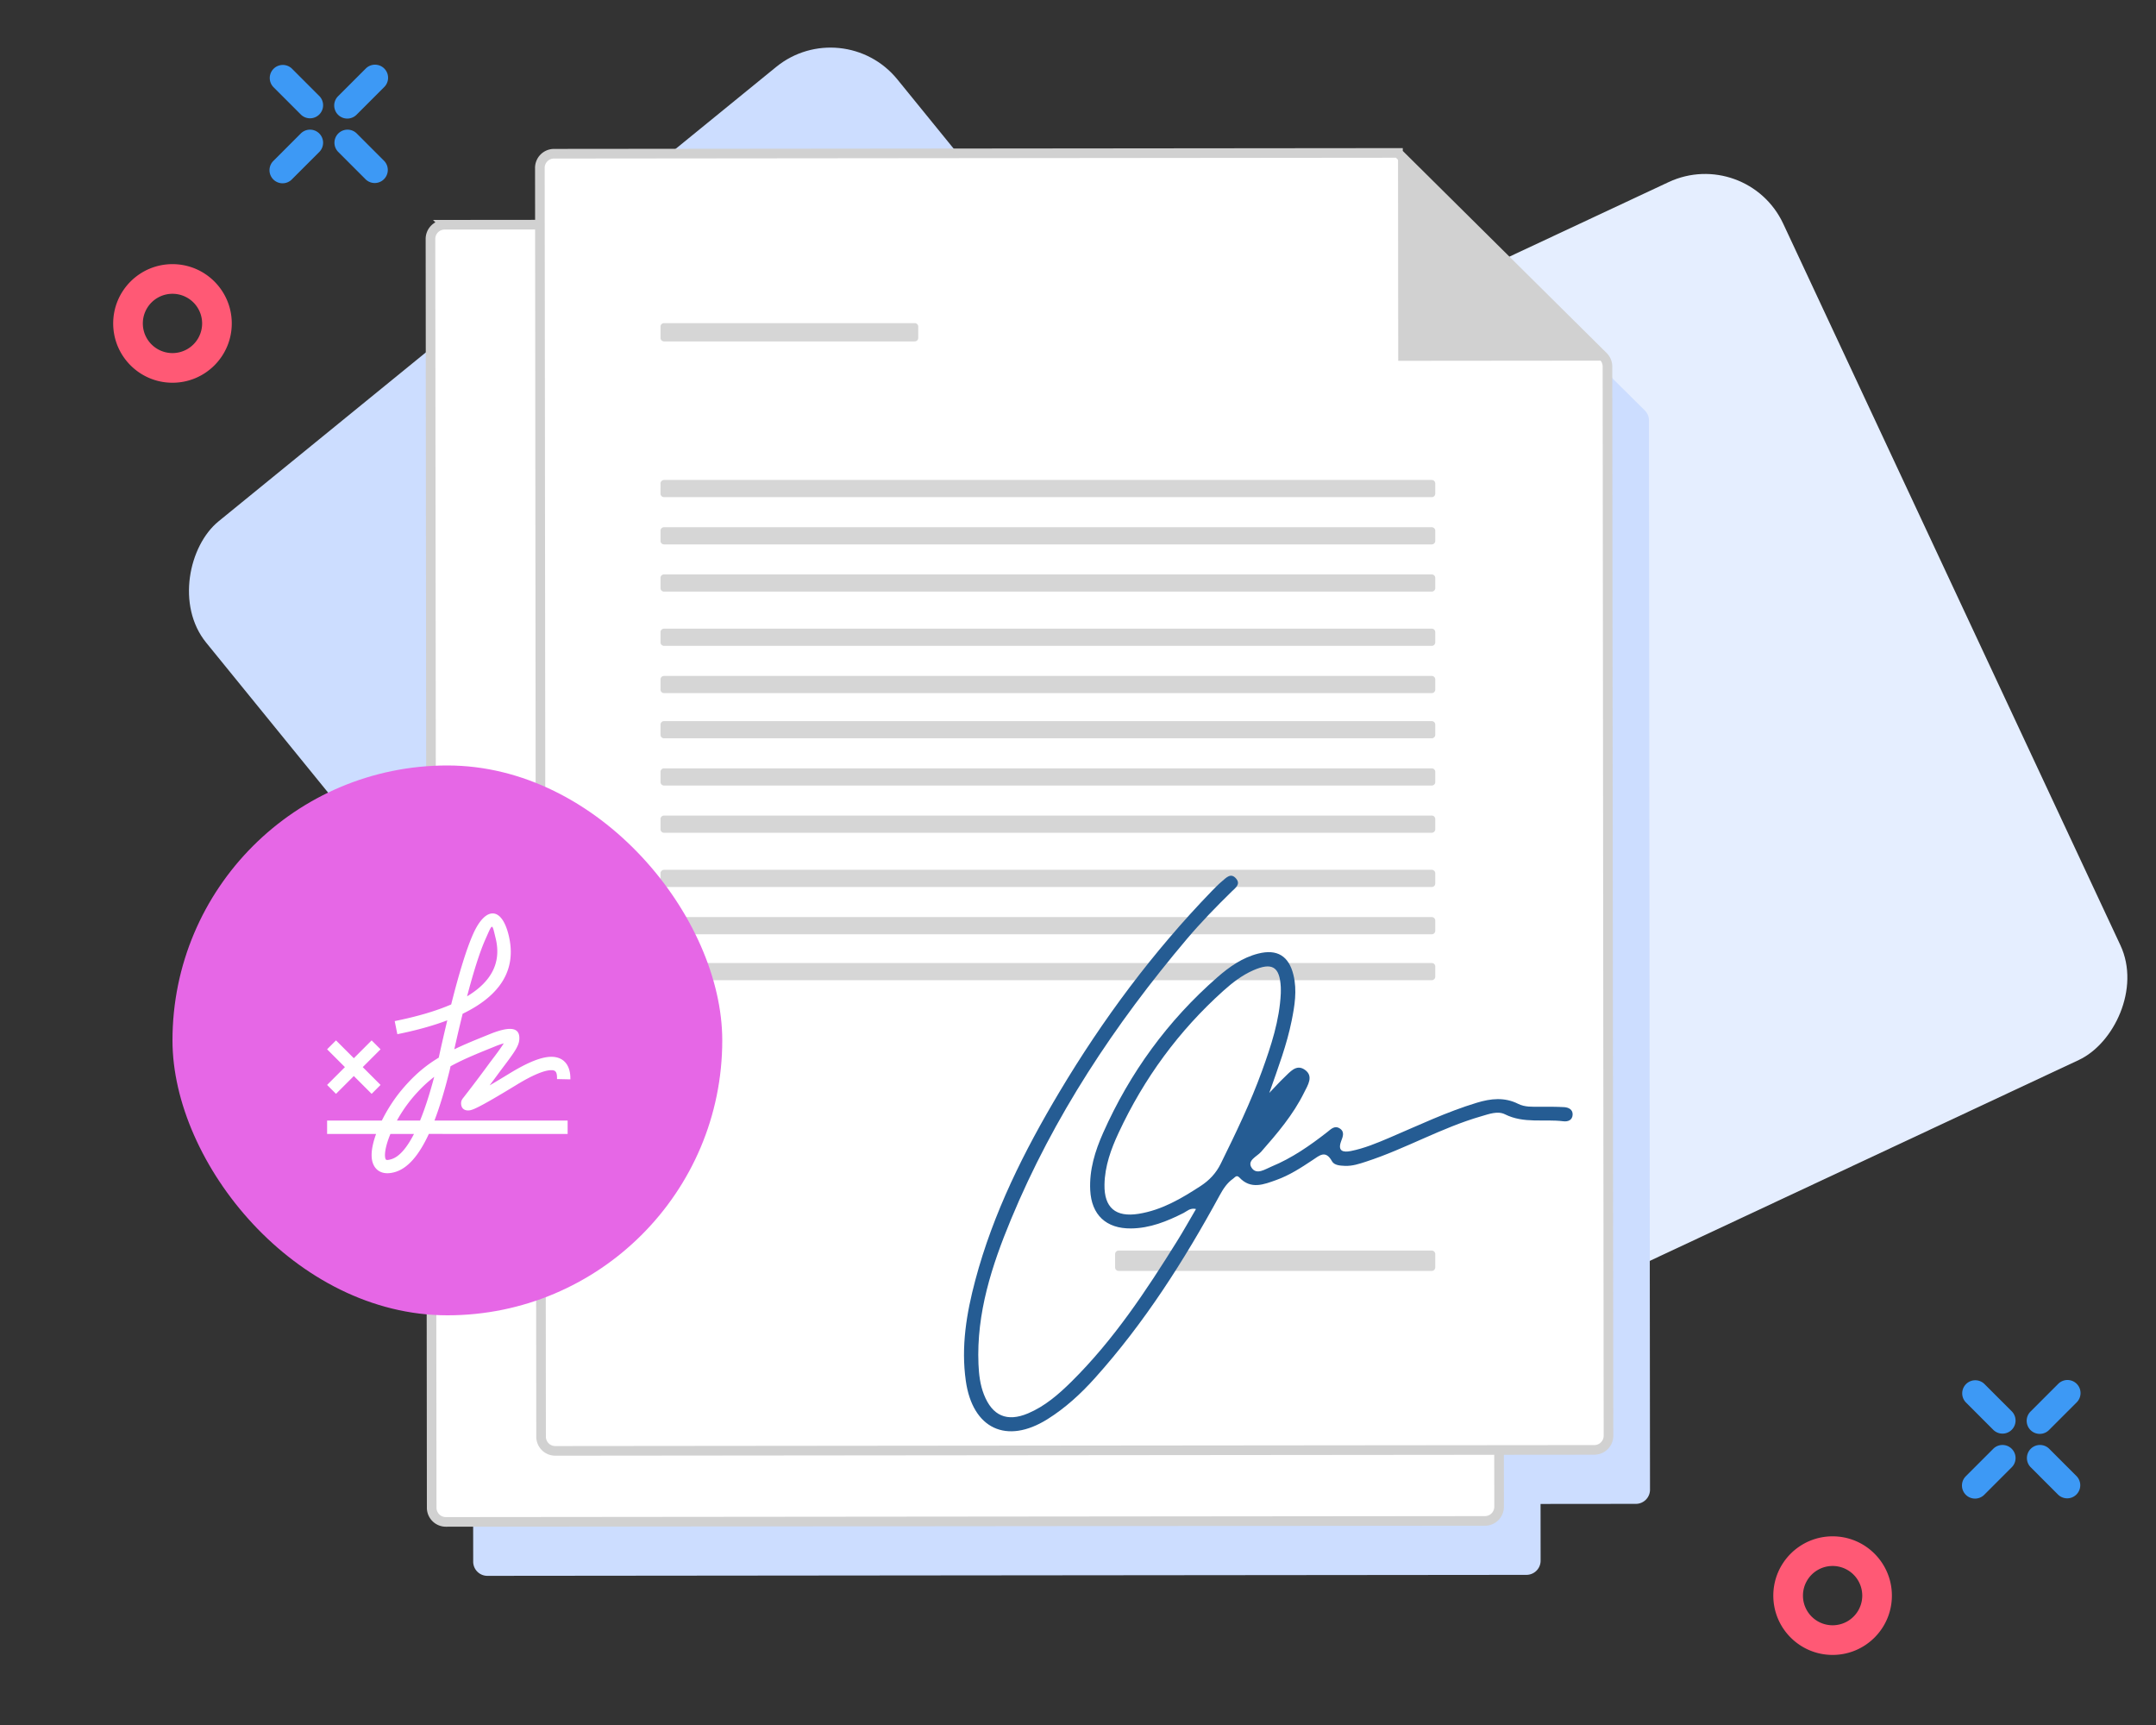
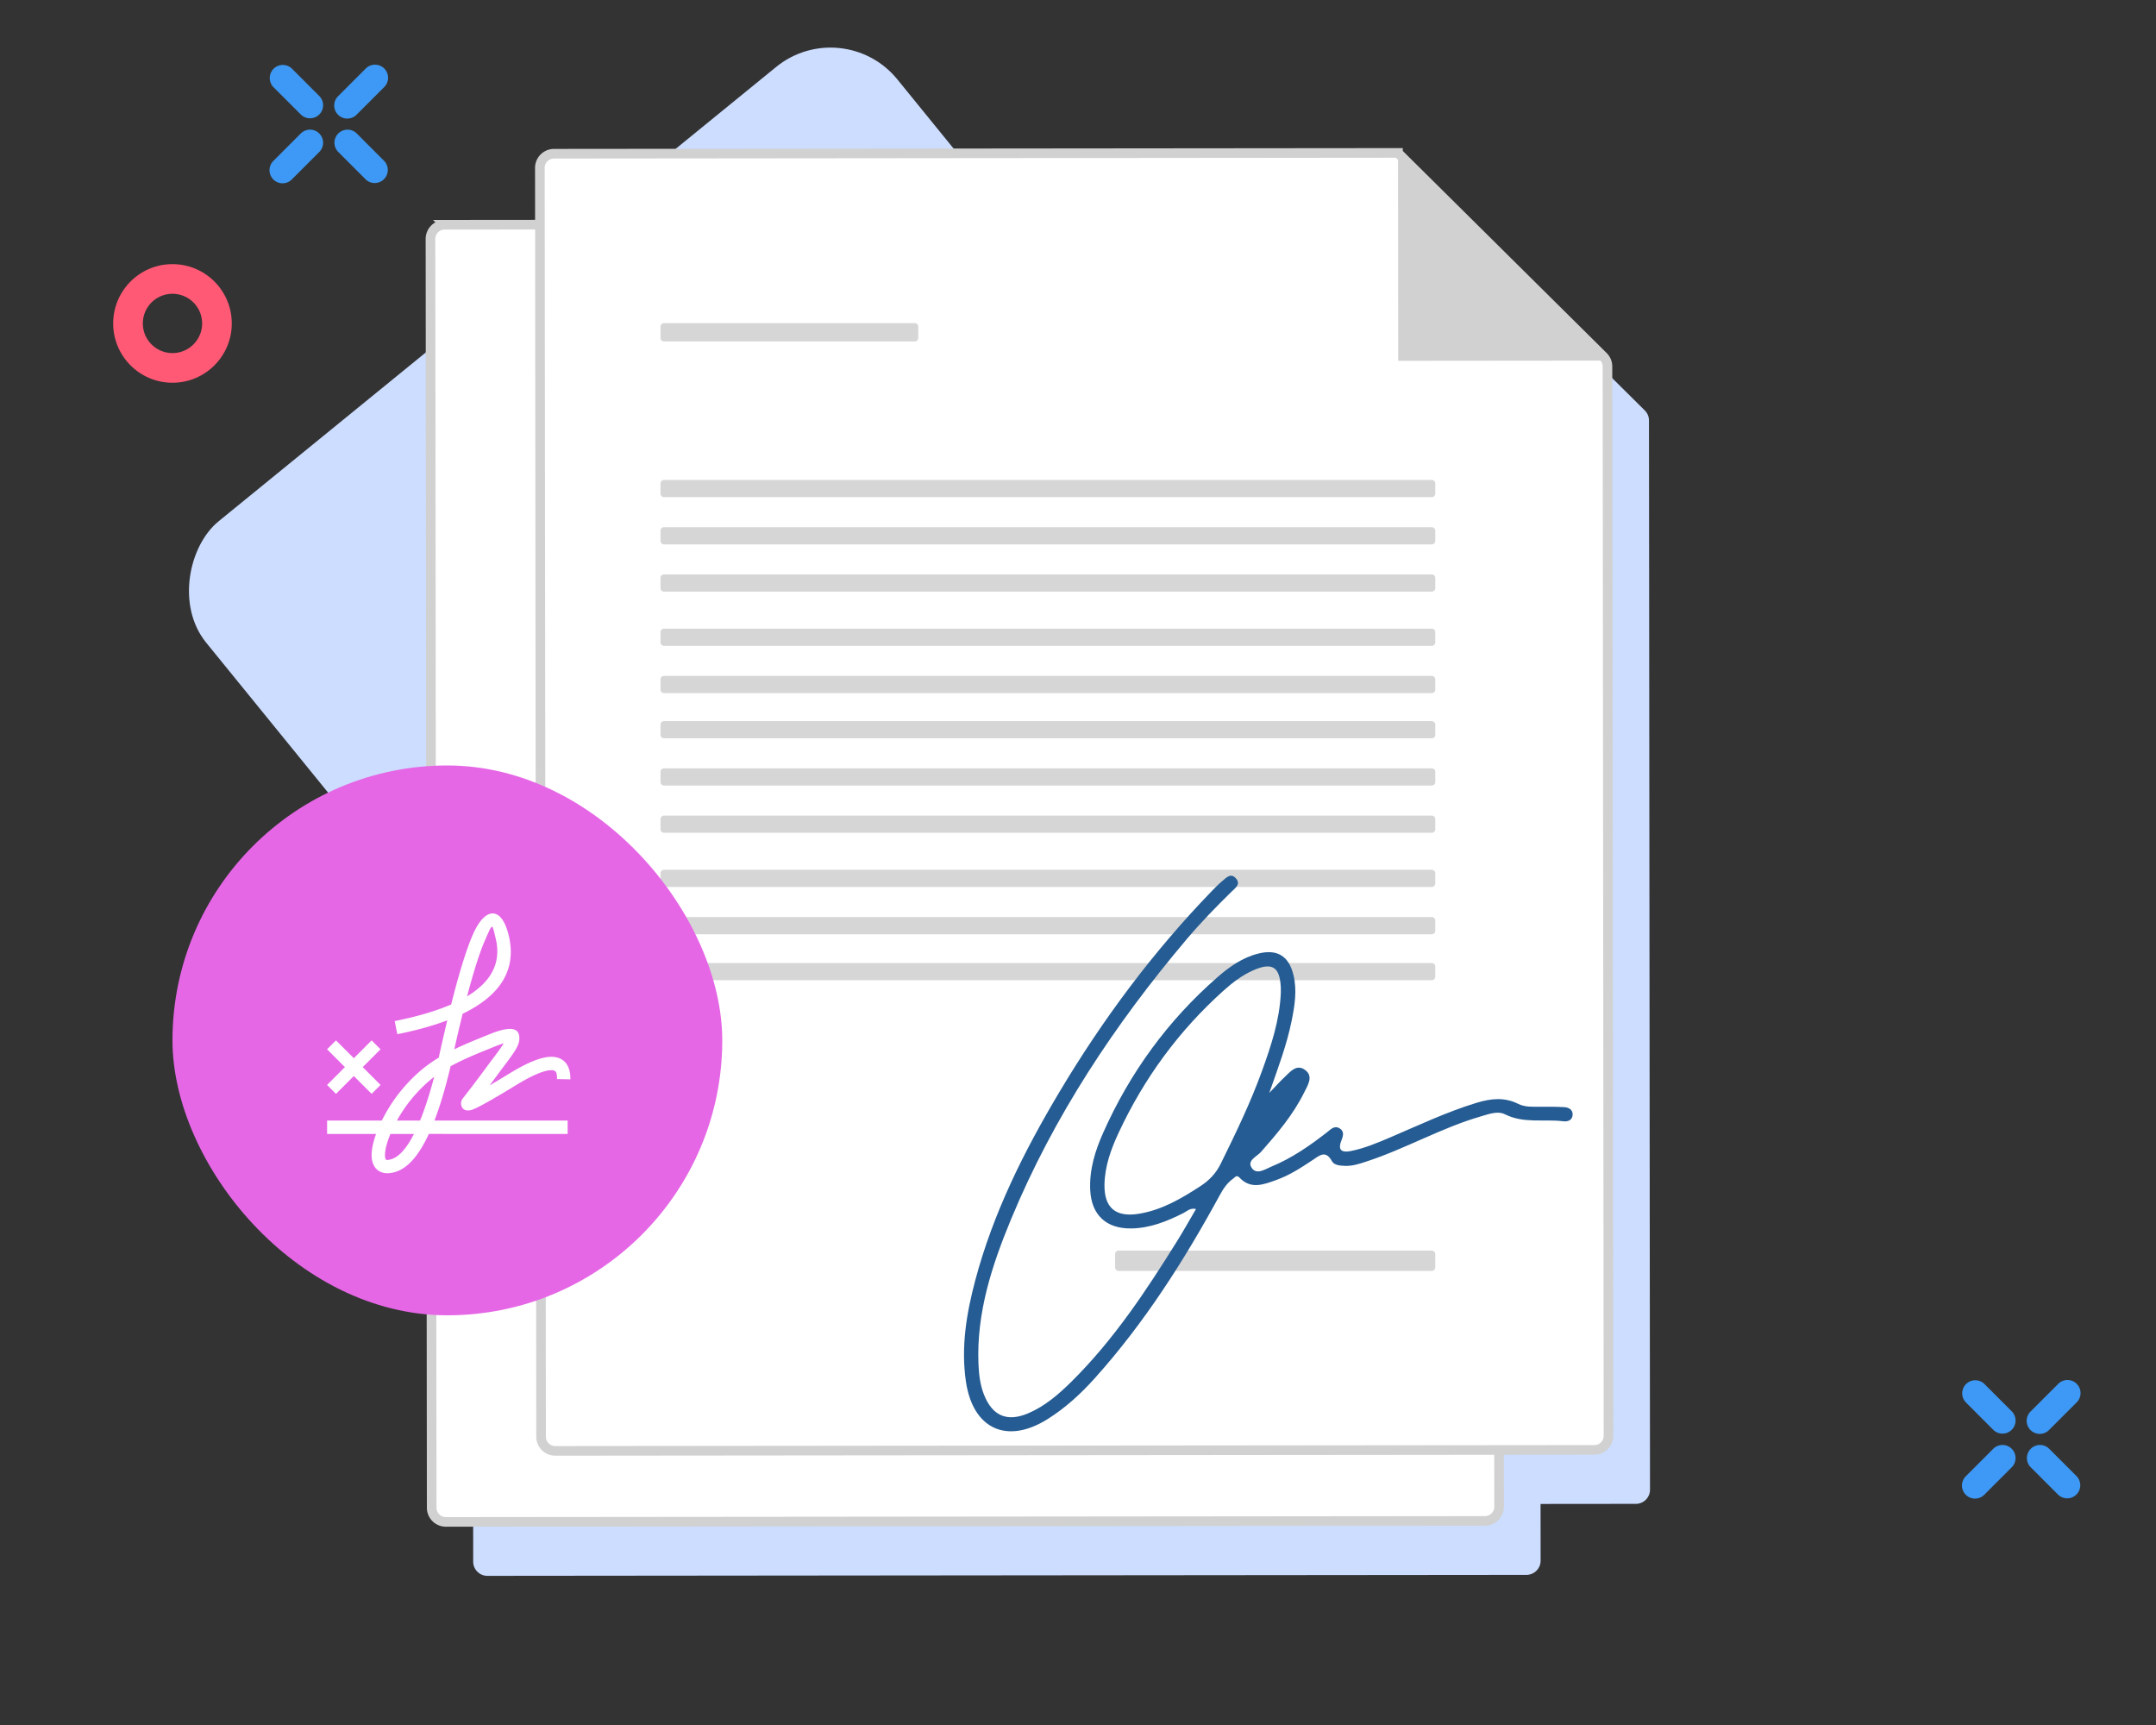
<svg xmlns="http://www.w3.org/2000/svg" width="400" height="320" fill="none">
  <rect width="100%" height="100%" fill="#333333" stroke="none" />
  <g clip-path="url(#a)">
-     <rect width="179.759" height="178.942" rx="16" transform="rotate(64.95 140.82 268.083) skewX(.037)" fill="#E5EEFF" />
    <rect width="152.206" height="165.415" rx="16" transform="rotate(-129.114 115.589 82.91) skewX(.059)" fill="#CDF" />
    <path fill-rule="evenodd" clip-rule="evenodd" d="M43 60c0 6.075-4.925 11-11 11s-11-4.925-11-11 4.925-11 11-11 11 4.925 11 11Zm-16.5 0a5.5 5.5 0 1 0 11 0 5.5 5.5 0 0 0-11 0Z" fill="#FF5975" />
    <path fill-rule="evenodd" clip-rule="evenodd" d="M364.71 260.14a2.426 2.426 0 0 1 3.429-3.43l5.143 5.145a2.426 2.426 0 0 1-3.429 3.43l-5.143-5.145Zm12.003 12.005a2.426 2.426 0 0 1 3.429-3.43l5.143 5.145a2.426 2.426 0 0 1-3.429 3.43l-5.143-5.145Zm-12.003 5.145a2.424 2.424 0 0 0 3.429 0l5.143-5.145a2.426 2.426 0 0 0-3.429-3.43l-5.143 5.145a2.426 2.426 0 0 0 0 3.43Zm15.437-12.004a2.424 2.424 0 1 1-3.429-3.43l5.143-5.145a2.424 2.424 0 1 1 3.429 3.43l-5.143 5.145Z" fill="#3D99F5" />
-     <path fill-rule="evenodd" clip-rule="evenodd" d="M351 296c0 6.075-4.925 11-11 11s-11-4.925-11-11 4.925-11 11-11 11 4.925 11 11Zm-16.499 0a5.5 5.5 0 1 0 11 0 5.5 5.5 0 0 0-11 0Z" fill="#FF5975" />
    <path d="M305.154 76.137c.498.493.778 1.164.778 1.864l.191 198.345a2.629 2.629 0 0 1-2.627 2.631l-17.678.017.01 10.523a2.63 2.63 0 0 1-2.626 2.631l-192.779.182a2.628 2.628 0 0 1-2.631-2.626l-.226-235.373a2.63 2.63 0 0 1 2.626-2.631l17.679-.017-.01-10.523a2.629 2.629 0 0 1 2.625-2.63l156.577-.15 38.091 37.757Z" fill="#CDF" />
    <path d="m80.09 279.697-.225-235.373a2.628 2.628 0 0 1 2.626-2.631l156.577-.148 38.09 37.755c.498.493.778 1.164.778 1.865l.191 198.345a2.63 2.63 0 0 1-2.626 2.631l-192.78.182a2.629 2.629 0 0 1-2.63-2.626Z" fill="#fff" />
    <path d="M239.844 41.544h-.776m0 0-156.577.149a2.628 2.628 0 0 0-2.626 2.63l.226 235.374a2.629 2.629 0 0 0 2.63 2.626l192.78-.182a2.63 2.63 0 0 0 2.626-2.631l-.191-198.346c0-.7-.28-1.37-.778-1.864l-38.09-37.755Z" stroke="#D1D1D1" stroke-width="1.786" />
    <path d="m100.386 266.521-.226-235.373a2.628 2.628 0 0 1 2.626-2.631l156.577-.148 38.09 37.755c.498.493.778 1.164.778 1.865l.191 198.345a2.63 2.63 0 0 1-2.626 2.631l-192.779.182a2.627 2.627 0 0 1-2.631-2.626Z" fill="#fff" />
    <path d="M260.139 28.368h-.776m0 0-156.577.149a2.628 2.628 0 0 0-2.626 2.63l.226 235.374a2.627 2.627 0 0 0 2.631 2.626l192.779-.182a2.63 2.63 0 0 0 2.626-2.631l-.191-198.345c0-.7-.28-1.372-.778-1.865l-38.09-37.755Z" stroke="#D1D1D1" stroke-width="1.786" />
    <path opacity=".6" d="M265.629 231.992c.361 0 .654.293.654.654l-.001 2.465a.653.653 0 0 1-.653.653h-58.093a.653.653 0 0 1-.653-.653v-2.464c0-.361.292-.654.653-.654l58.093-.001Zm.001-53.349c.36 0 .652.292.653.653l-.001 1.882a.653.653 0 0 1-.653.654H123.196a.653.653 0 0 1-.654-.653v-1.883c0-.361.293-.654.654-.654l142.434.001Zm-.001-8.52c.361 0 .654.293.654.654v1.883a.654.654 0 0 1-.654.654H123.196a.653.653 0 0 1-.653-.654v-1.883c0-.361.293-.654.654-.654h142.432Zm.001-8.764c.36 0 .653.293.653.653l-.001 1.883a.653.653 0 0 1-.653.654H123.196a.654.654 0 0 1-.654-.654v-1.882c0-.361.293-.654.654-.654H265.63Zm-.001-10.066c.361 0 .654.293.654.654v1.883a.654.654 0 0 1-.654.653H123.196a.654.654 0 0 1-.654-.654v-1.882c0-.361.293-.654.654-.654h142.433Zm0-8.759c.361 0 .654.292.654.653v1.883a.654.654 0 0 1-.654.654H123.197a.654.654 0 0 1-.654-.654v-1.883c0-.36.293-.653.653-.653h142.433Zm.001-8.762c.36 0 .652.293.652.653v1.883a.653.653 0 0 1-.653.654H123.196a.653.653 0 0 1-.653-.653l-.001-1.883c0-.361.293-.654.654-.654H265.63Zm-.001-8.383c.361 0 .653.293.653.654l.001 1.882a.653.653 0 0 1-.654.653H123.196a.653.653 0 0 1-.653-.653v-1.883c0-.361.293-.653.654-.653h142.432Zm0-8.768c.361 0 .654.293.654.654l-.001 1.883a.653.653 0 0 1-.653.653H123.196a.654.654 0 0 1-.654-.654v-1.883a.655.655 0 0 1 .654-.653h142.433Zm0-10.063c.361 0 .654.293.654.654v1.882a.654.654 0 0 1-.654.654H123.196a.653.653 0 0 1-.654-.653v-1.883c0-.361.293-.654.654-.654h142.433Zm0-8.759c.361 0 .654.293.654.654v1.883c0 .36-.293.653-.654.653l-142.432.001a.654.654 0 0 1-.654-.654v-1.883c0-.36.293-.654.653-.654h142.433Zm.001-8.762c.36 0 .653.293.653.654l-.001 1.883c0 .36-.292.653-.653.653H123.196a.653.653 0 0 1-.653-.654l-.001-1.882c0-.36.293-.654.654-.654H265.63Zm-95.922-29.094c.361 0 .653.292.653.653v2.085c0 .361-.293.653-.654.653h-46.51a.654.654 0 0 1-.654-.653v-2.085c0-.361.292-.653.653-.653h46.512Z" fill="#BABABA" />
    <path d="m259.411 66.934-.037-38.563 38.868 38.526-38.831.037Z" fill="#D1D1D1" />
    <path d="M237.625 184.288c0-.398.019-.798-.004-1.195-.202-3.774-1.615-4.634-5.131-3.084-2.064.91-3.834 2.277-5.498 3.77-8.296 7.442-14.749 16.259-19.451 26.35-1.416 3.038-2.564 6.187-2.627 9.612-.079 4.291 2.061 6.114 6.34 5.429 4.285-.687 7.906-2.824 11.464-5.135 1.643-1.066 2.892-2.384 3.773-4.175 2.78-5.647 5.521-11.314 7.664-17.236 1.68-4.643 3.234-9.337 3.47-14.336m-2.137 18.46c1.215-1.265 1.929-2.077 2.714-2.812 1.085-1.014 2.253-2.597 3.845-1.512 1.755 1.194.569 2.911-.105 4.275-2.027 4.109-4.975 7.563-7.979 10.981-.766.874-2.664 1.583-1.736 2.968.919 1.373 2.514.234 3.678-.246 3.781-1.56 7.121-3.88 10.331-6.387.69-.538 1.353-1.289 2.309-.691.989.618.587 1.54.282 2.356-.714 1.903.39 2.123 1.785 1.847 2.509-.498 4.866-1.488 7.209-2.486 5.345-2.276 10.595-4.786 16.177-6.477 2.593-.787 5.131-1.067 7.667.208 1.25.628 2.632.541 3.988.537 1.512-.003 3.028-.014 4.537.073.842.049 1.647.459 1.579 1.436-.066.962-.832 1.297-1.739 1.184-3.593-.446-7.312.461-10.806-1.287-1.357-.678-2.961-.056-4.434.369-7.372 2.127-14.041 6.032-21.317 8.4-1.295.423-2.569.85-3.955.793-.899-.037-1.977-.105-2.392-.852-1.196-2.148-2.297-1.09-3.629-.205-2.121 1.412-4.28 2.81-6.69 3.672-2.311.826-4.721 1.826-6.855-.445-.535-.567-.819-.044-1.168.201-1.138.797-1.851 1.909-2.511 3.119-6.573 12.057-13.911 23.597-23.117 33.858-2.617 2.919-5.488 5.56-8.821 7.645-7.6 4.753-13.892 1.756-15.147-7.104-.903-6.372.124-12.529 1.751-18.652 3.324-12.515 9.062-23.97 15.649-35.001 8.026-13.441 17.335-25.95 28.245-37.224.609-.627 1.224-1.257 1.895-1.817.769-.642 1.636-1.655 2.622-.468.865 1.042-.155 1.714-.824 2.371-2.9 2.842-5.731 5.741-8.36 8.852-13.343 15.793-24.675 32.861-32.611 52.012-3.544 8.55-6.417 17.349-6.019 26.832.081 1.921.307 3.817 1.011 5.617 1.55 3.961 4.283 5.154 8.19 3.5 3.134-1.326 5.669-3.53 8.055-5.889 7.82-7.736 13.841-16.831 19.619-26.103 1.175-1.882 2.255-3.825 3.483-5.916-1.099-.251-1.671.413-2.304.734-3.083 1.559-6.243 2.838-9.764 2.871-4.598.043-7.327-2.501-7.558-7.104-.189-3.753.899-7.268 2.396-10.63 4.96-11.147 11.978-20.81 21.179-28.848 2.229-1.947 4.639-3.653 7.577-4.402 3.534-.9 5.705.441 6.556 3.973.694 2.88.223 5.706-.346 8.523-.881 4.363-2.444 8.529-4.142 13.351" fill="#255C93" />
    <rect x="32" y="142" width="102" height="102" rx="51" fill="#E667E6" />
    <path fill-rule="evenodd" clip-rule="evenodd" d="M94.368 173.478c1.532 6.274-1.399 11.132-8.535 14.582a323.367 323.367 0 0 0-1.55 6.593c.724-.35 1.492-.699 2.314-1.054 1.073-.462 1.617-.685 4.238-1.749 3.553-1.441 5.725-1.465 5.505 1.05-.093 1.054-.763 2.11-2.535 4.464l-.144.19c-.767 1.016-.76 1.008-1.01 1.348-.613.837-1.218 1.654-1.816 2.451a228.23 228.23 0 0 0 3.678-2.208c3.364-2.056 5.915-3.1 7.776-3.1 2.333 0 3.587 1.598 3.531 4.185l-2.479-.054c.029-1.304-.245-1.652-1.052-1.652-1.278 0-3.481.902-6.483 2.737-3.209 1.961-5.506 3.295-6.911 4.012-.804.41-1.334.633-1.74.698-.75.121-1.575-.166-1.61-1.243-.017-.466.141-.75.426-1.102a241.202 241.202 0 0 0 4.68-6.189c.237-.323.252-.344.838-1.12l.336-.445c.761-1.011 1.303-1.783 1.637-2.327a16.93 16.93 0 0 0-1.695.603c-2.6 1.054-3.14 1.275-4.188 1.728-1.511.652-2.82 1.277-3.991 1.926l-.144.662c-.897 3.663-1.84 6.8-2.841 9.412l24.71-.002v2.479l-25.75-.001c-1.864 4.029-3.929 6.384-6.274 7.071-1.772.518-3.222.121-3.93-1.234-.54-1.031-.527-2.442-.102-4.153.133-.538.308-1.101.518-1.682l-9.088-.001v-2.479l10.156-.001c.96-1.945 2.216-3.913 3.589-5.573.41-.496.822-.966 1.237-1.412 1.785-1.923 3.562-3.379 5.73-4.685a372.02 372.02 0 0 1 1.586-6.925c-2.653 1.005-5.744 1.863-9.266 2.572l-.49-2.43c4.202-.846 7.689-1.876 10.48-3.089 1.527-6.061 2.888-10.426 4.092-13.113 2.277-5.087 5.27-5.053 6.567.26Zm-17.561 36.875-4.373.002c-.332.8-.595 1.57-.771 2.278-.292 1.177-.3 2.04-.108 2.407.086.164.293.221 1.037.003 1.408-.412 2.829-1.978 4.215-4.69Zm3.75-10.589a23.975 23.975 0 0 0-3.072 2.811 26.508 26.508 0 0 0-3.844 5.297l4.291.005c.901-2.206 1.78-4.911 2.625-8.113Zm-11.606-6.765 1.653 1.653-3.305 3.305 3.305 3.306-1.653 1.653-3.305-3.306-3.306 3.306-1.653-1.653 3.306-3.306-3.306-3.305 1.653-1.653 3.306 3.306 3.305-3.306Zm21.113-18.768c-.998 2.229-2.136 5.764-3.408 10.598 4.658-2.805 6.37-6.394 5.304-10.763-.704-2.883-.533-2.881-1.896.165Z" fill="#fff" />
    <path fill-rule="evenodd" clip-rule="evenodd" d="M50.71 16.14a2.426 2.426 0 0 1 3.429-3.43l5.143 5.145a2.426 2.426 0 0 1-3.429 3.43L50.71 16.14Zm12.003 12.005a2.426 2.426 0 0 1 3.429-3.43l5.143 5.145a2.426 2.426 0 0 1-3.429 3.43l-5.143-5.145ZM50.71 33.29a2.424 2.424 0 0 0 3.429 0l5.143-5.145a2.426 2.426 0 0 0-3.429-3.43L50.71 29.86a2.426 2.426 0 0 0 0 3.43Zm15.437-12.004a2.424 2.424 0 1 1-3.43-3.43l5.144-5.145a2.424 2.424 0 1 1 3.429 3.43l-5.143 5.145Z" fill="#3D99F5" />
  </g>
  <defs>
    <clipPath id="a">
      <path fill="#fff" d="M0 0h400v320H0z" />
    </clipPath>
  </defs>
</svg>